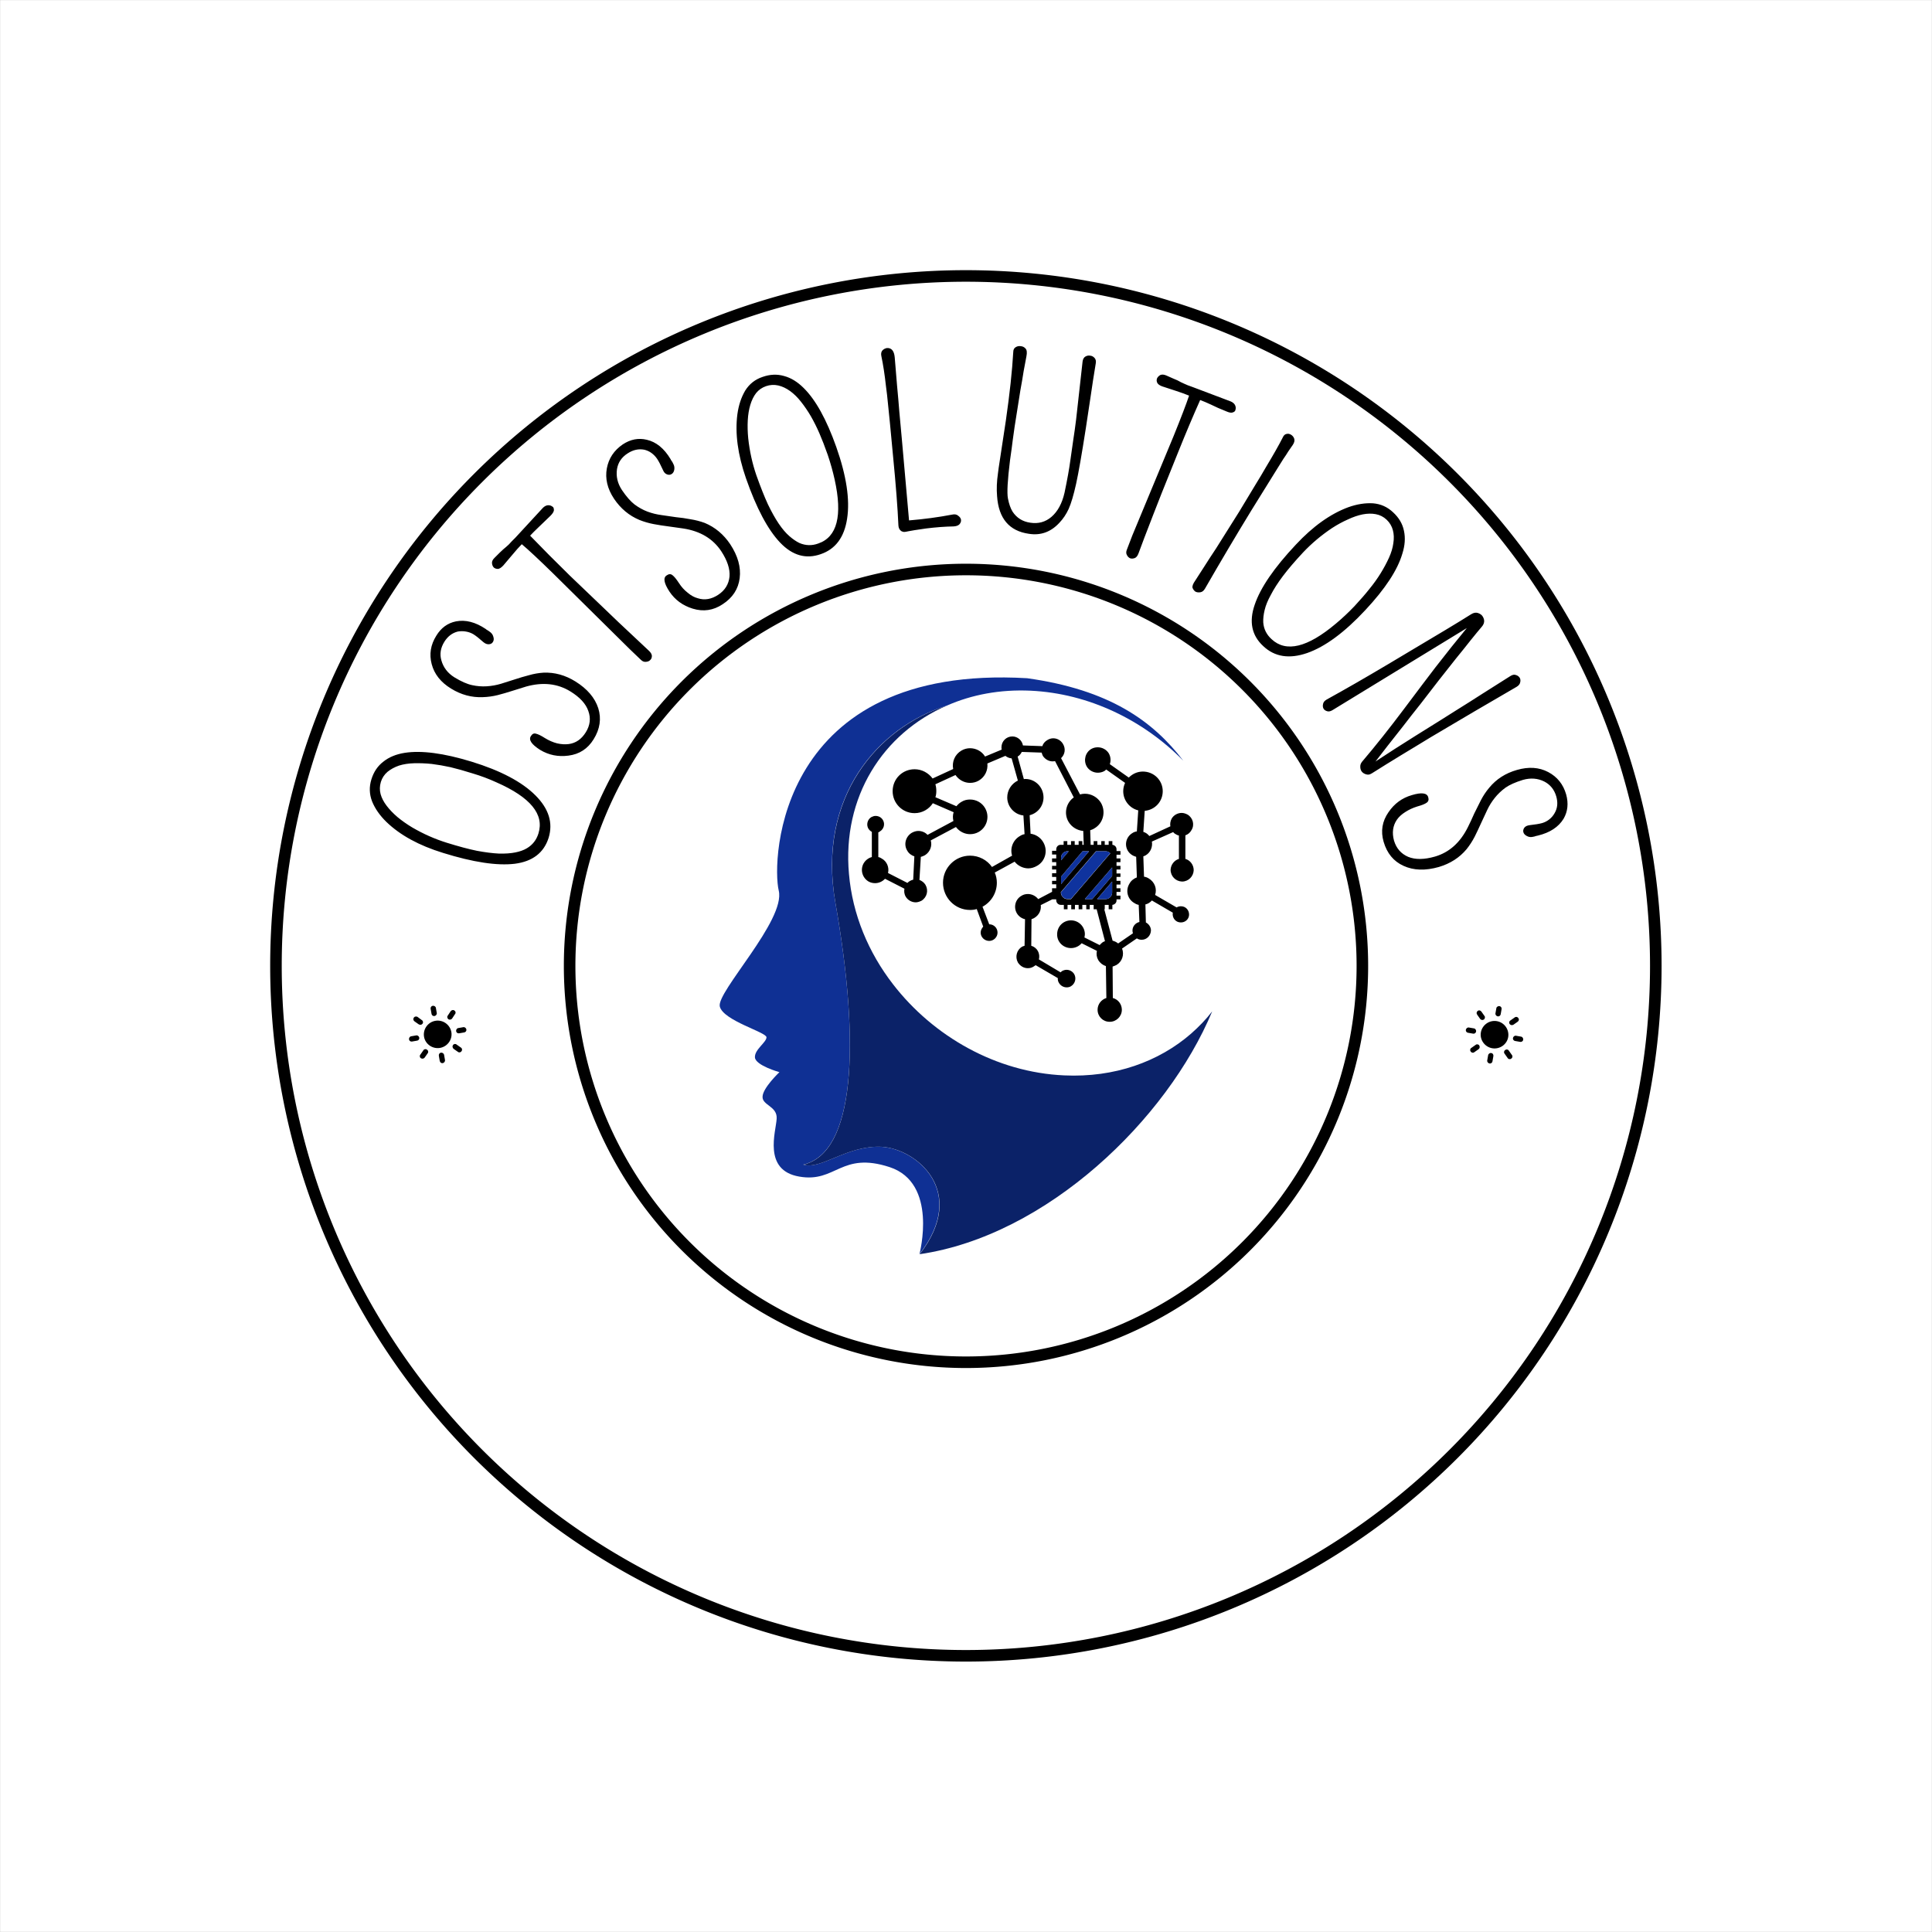
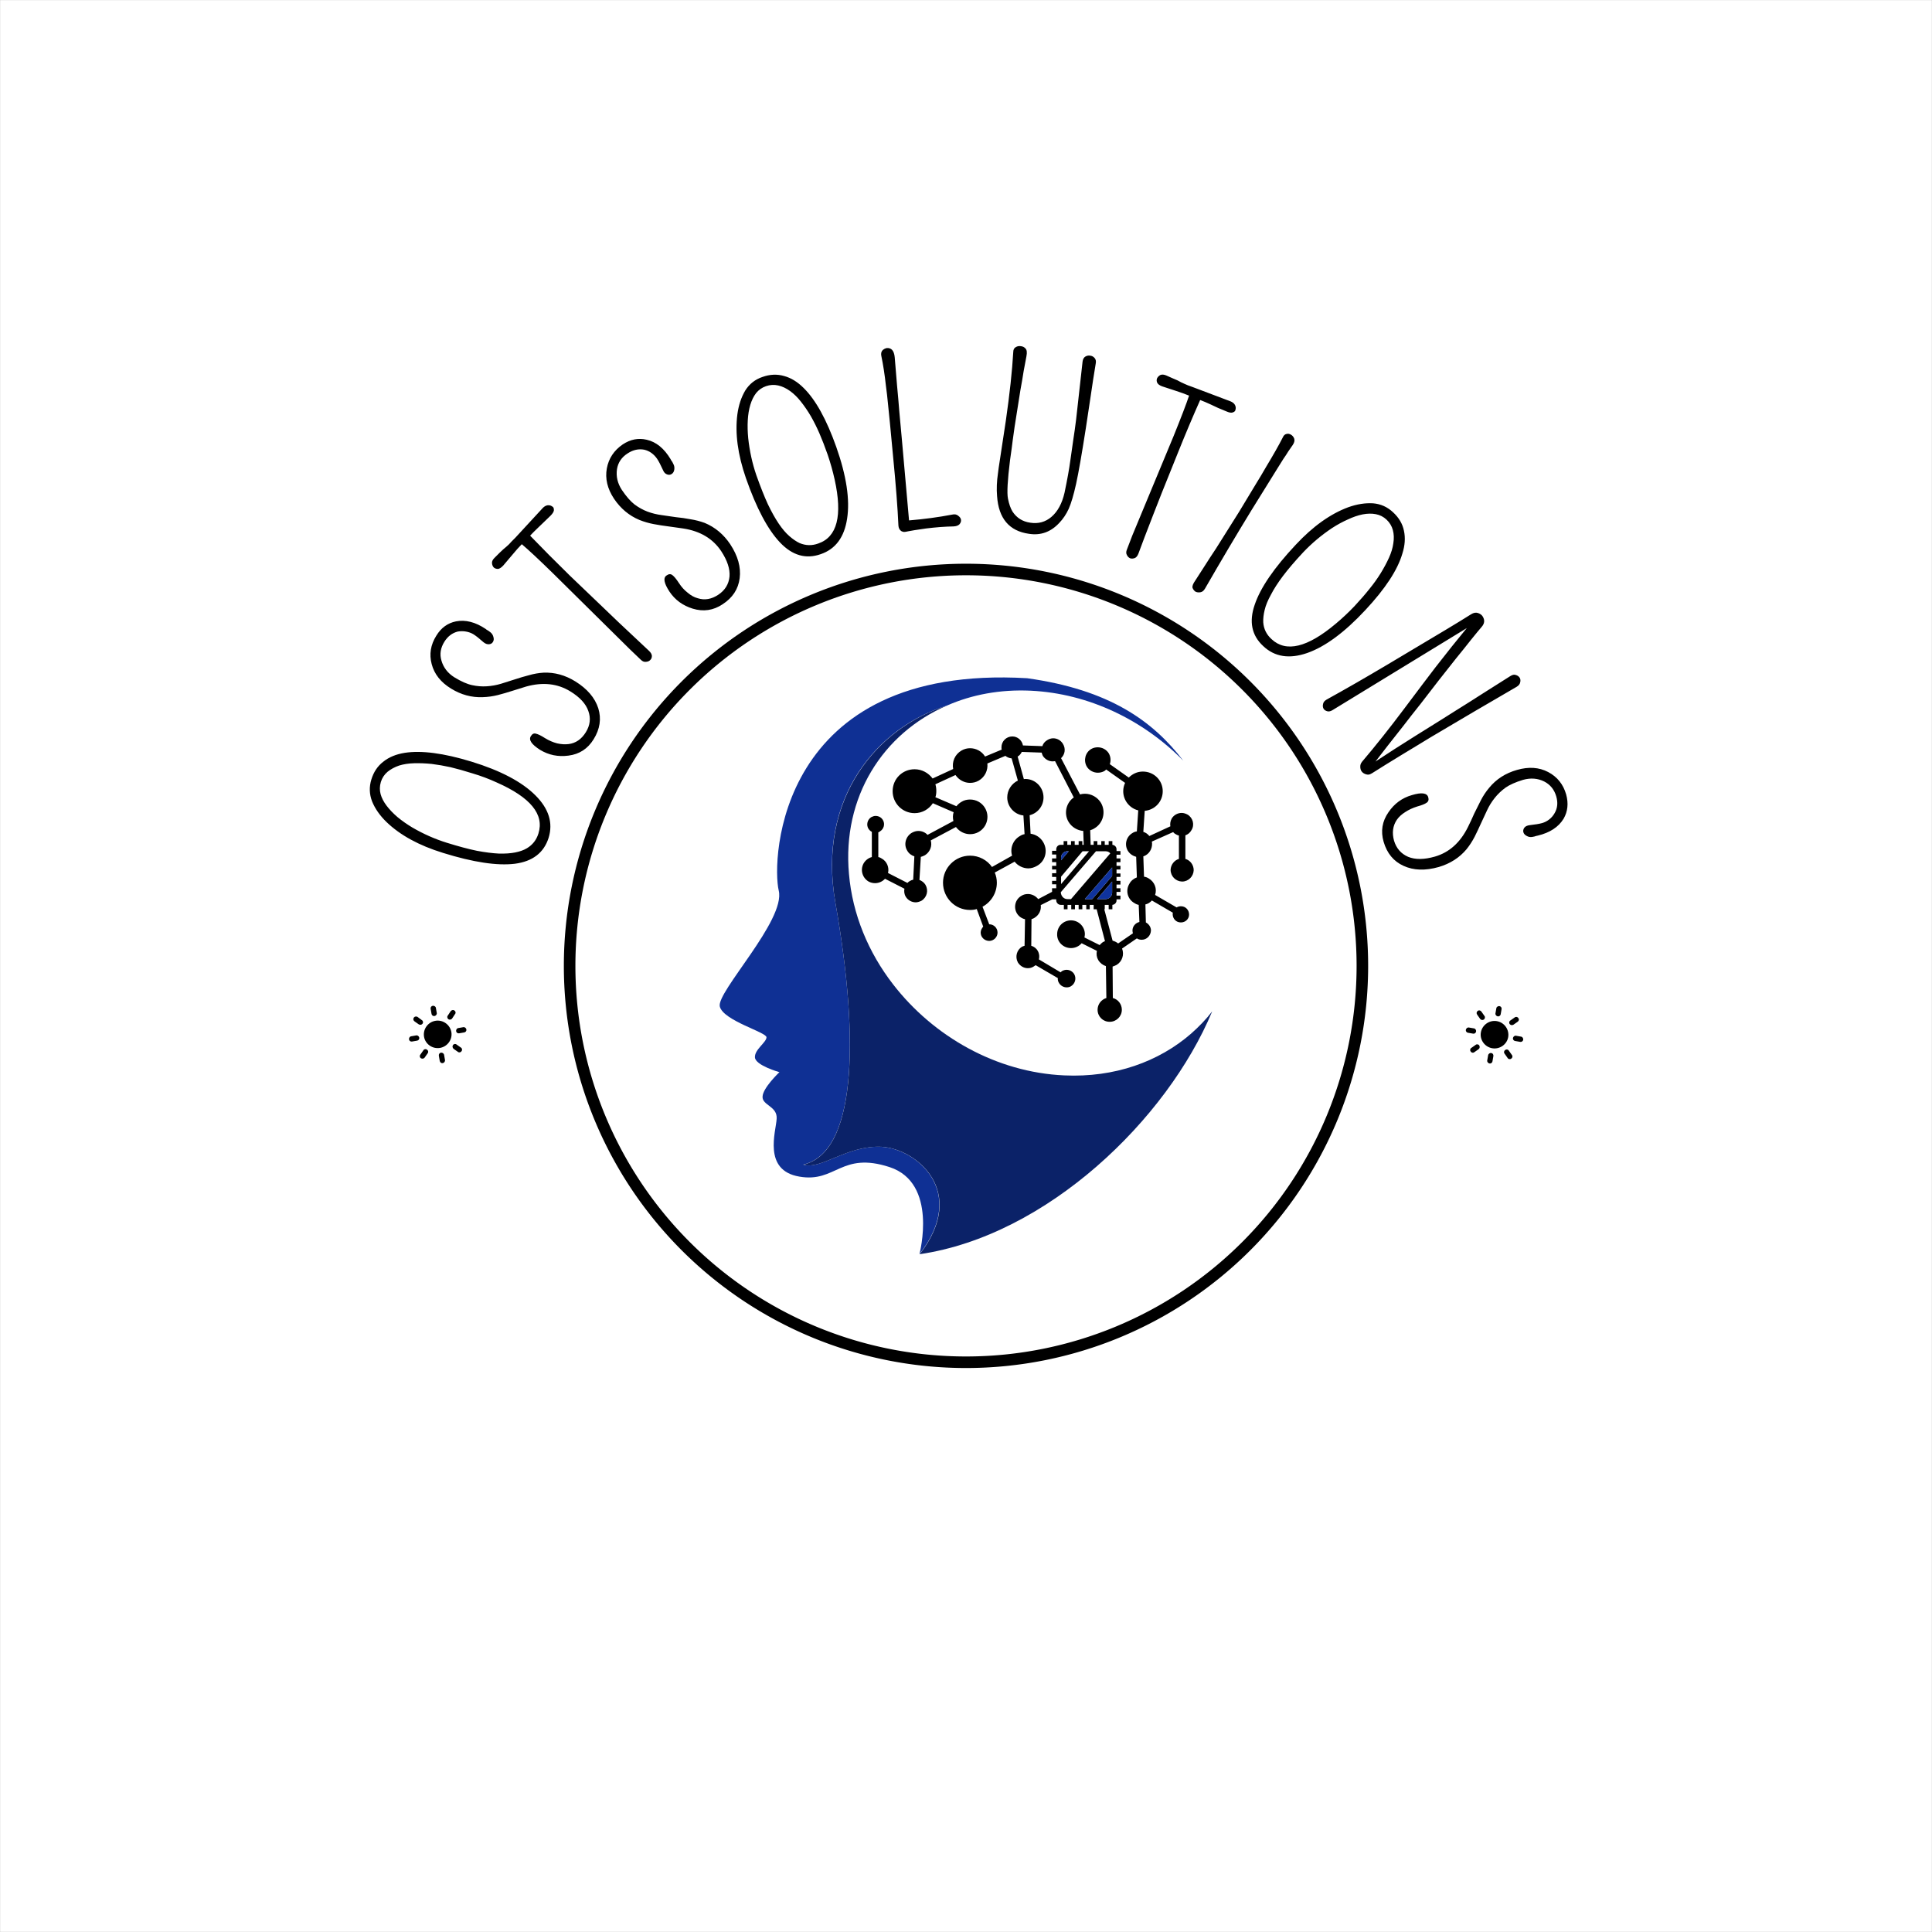
<svg xmlns="http://www.w3.org/2000/svg" version="1.1" viewBox="0 0 7.166 7.166">
  <rect x="0" y="0" width="7.166" height="7.166" fill="#808080" stroke="none" />
  <g transform="matrix(0.857,0,0,0.857,2.669,2.513)">
    <rect width="8.361" height="8.361" x="-3.114" y="-2.932" fill="#ffffff" />
    <g>
      <path d=" M -0.74 0.694 Q -0.771 0.791 -0.886 0.806 Q -1.001 0.82 -1.197 0.759 Q -1.353 0.711 -1.442 0.625 Q -1.485 0.583 -1.504 0.536 Q -1.522 0.489 -1.507 0.441 Q -1.492 0.392 -1.455 0.364 Q -1.419 0.335 -1.363 0.326 Q -1.254 0.309 -1.074 0.364 Q -0.885 0.422 -0.797 0.51 Q -0.71 0.597 -0.74 0.694 M -1.437 0.408 Q -1.458 0.426 -1.466 0.452 Q -1.474 0.479 -1.467 0.505 Q -1.46 0.53 -1.441 0.555 Q -1.422 0.58 -1.394 0.604 Q -1.365 0.628 -1.33 0.649 Q -1.258 0.691 -1.181 0.715 Q -1.104 0.739 -1.05 0.75 Q -0.996 0.76 -0.955 0.762 Q -0.914 0.763 -0.884 0.757 Q -0.854 0.751 -0.834 0.739 Q -0.797 0.717 -0.784 0.675 Q -0.745 0.551 -0.965 0.454 Q -1.015 0.431 -1.069 0.415 Q -1.123 0.398 -1.165 0.388 Q -1.206 0.379 -1.246 0.374 Q -1.286 0.37 -1.322 0.371 Q -1.358 0.372 -1.387 0.381 Q -1.416 0.391 -1.437 0.408 M -0.817 0.254 Q -0.808 0.239 -0.795 0.243 Q -0.781 0.246 -0.756 0.262 Q -0.73 0.278 -0.703 0.285 Q -0.676 0.291 -0.653 0.288 Q -0.607 0.282 -0.579 0.237 Q -0.551 0.192 -0.568 0.145 Q -0.584 0.098 -0.646 0.06 Q -0.729 0.009 -0.837 0.039 Q -0.867 0.048 -0.898 0.058 Q -0.929 0.068 -0.96 0.076 Q -0.992 0.084 -1.025 0.085 Q -1.097 0.088 -1.162 0.048 Q -1.229 0.007 -1.246 -0.058 Q -1.263 -0.122 -1.226 -0.181 Q -1.195 -0.232 -1.141 -0.243 Q -1.079 -0.255 -1.012 -0.21 Q -1.009 -0.207 -1.005 -0.205 Q -1.001 -0.203 -0.992 -0.196 Q -0.982 -0.188 -0.979 -0.176 Q -0.975 -0.163 -0.981 -0.154 Q -0.986 -0.145 -0.998 -0.144 Q -1.01 -0.143 -1.022 -0.153 Q -1.049 -0.177 -1.065 -0.187 Q -1.08 -0.196 -1.098 -0.199 Q -1.115 -0.202 -1.133 -0.199 Q -1.169 -0.19 -1.191 -0.155 Q -1.216 -0.115 -1.204 -0.074 Q -1.191 -0.028 -1.148 -0.001 Q -1.104 0.026 -1.071 0.033 Q -1.039 0.04 -1.008 0.038 Q -0.976 0.036 -0.946 0.027 Q -0.916 0.018 -0.886 0.008 Q -0.856 -0.002 -0.825 -0.01 Q -0.794 -0.019 -0.762 -0.021 Q -0.69 -0.024 -0.624 0.017 Q -0.547 0.065 -0.525 0.133 Q -0.504 0.201 -0.545 0.267 Q -0.583 0.329 -0.654 0.338 Q -0.721 0.347 -0.777 0.313 Q -0.832 0.278 -0.817 0.254 M -0.884 -0.605 Q -0.875 -0.615 -0.765 -0.734 Q -0.749 -0.75 -0.731 -0.744 Q -0.726 -0.742 -0.721 -0.738 Q -0.717 -0.734 -0.717 -0.724 Q -0.718 -0.714 -0.732 -0.7 Q -0.746 -0.686 -0.76 -0.673 Q -0.774 -0.66 -0.785 -0.649 Q -0.806 -0.629 -0.82 -0.614 Q -0.742 -0.533 -0.648 -0.441 Q -0.547 -0.344 -0.509 -0.308 Q -0.472 -0.272 -0.437 -0.239 Q -0.349 -0.156 -0.306 -0.116 Q -0.294 -0.105 -0.293 -0.094 Q -0.293 -0.082 -0.3 -0.076 Q -0.306 -0.069 -0.318 -0.068 Q -0.33 -0.066 -0.341 -0.077 L -0.387 -0.121 L -0.719 -0.449 Q -0.812 -0.54 -0.856 -0.577 Q -0.874 -0.559 -0.897 -0.531 Q -0.924 -0.499 -0.936 -0.485 Q -0.949 -0.471 -0.959 -0.47 Q -0.97 -0.47 -0.977 -0.476 Q -0.984 -0.483 -0.985 -0.495 Q -0.986 -0.507 -0.973 -0.519 Q -0.961 -0.531 -0.952 -0.54 Q -0.943 -0.548 -0.936 -0.555 Q -0.929 -0.561 -0.923 -0.566 Q -0.918 -0.571 -0.912 -0.576 Q -0.907 -0.582 -0.9 -0.589 L -0.884 -0.605 M -0.229 -0.442 Q -0.215 -0.452 -0.204 -0.443 Q -0.193 -0.435 -0.176 -0.409 Q -0.16 -0.384 -0.138 -0.367 Q -0.117 -0.349 -0.094 -0.343 Q -0.05 -0.329 -0.006 -0.358 Q 0.038 -0.387 0.043 -0.437 Q 0.047 -0.486 0.007 -0.547 Q -0.047 -0.628 -0.157 -0.645 Q -0.189 -0.65 -0.221 -0.654 Q -0.253 -0.658 -0.285 -0.664 Q -0.317 -0.67 -0.347 -0.682 Q -0.414 -0.71 -0.457 -0.774 Q -0.5 -0.839 -0.488 -0.905 Q -0.476 -0.97 -0.419 -1.009 Q -0.369 -1.042 -0.315 -1.029 Q -0.254 -1.015 -0.212 -0.945 Q -0.211 -0.942 -0.208 -0.938 Q -0.205 -0.935 -0.2 -0.924 Q -0.194 -0.913 -0.196 -0.9 Q -0.198 -0.887 -0.207 -0.881 Q -0.216 -0.875 -0.227 -0.879 Q -0.239 -0.883 -0.245 -0.898 Q -0.26 -0.931 -0.27 -0.946 Q -0.28 -0.961 -0.295 -0.972 Q -0.309 -0.982 -0.326 -0.986 Q -0.363 -0.993 -0.398 -0.97 Q -0.437 -0.945 -0.444 -0.902 Q -0.451 -0.855 -0.423 -0.812 Q -0.394 -0.769 -0.368 -0.749 Q -0.341 -0.729 -0.312 -0.718 Q -0.282 -0.707 -0.251 -0.703 Q -0.22 -0.698 -0.189 -0.694 Q -0.157 -0.691 -0.126 -0.685 Q -0.094 -0.68 -0.064 -0.669 Q 0.003 -0.641 0.046 -0.577 Q 0.096 -0.501 0.087 -0.43 Q 0.078 -0.359 0.013 -0.317 Q -0.047 -0.277 -0.116 -0.298 Q -0.181 -0.318 -0.217 -0.372 Q -0.253 -0.427 -0.229 -0.442 M 0.438 -0.534 Q 0.342 -0.5 0.262 -0.584 Q 0.182 -0.668 0.114 -0.863 Q 0.061 -1.016 0.077 -1.139 Q 0.085 -1.198 0.111 -1.242 Q 0.138 -1.285 0.186 -1.301 Q 0.234 -1.318 0.279 -1.305 Q 0.324 -1.293 0.364 -1.253 Q 0.442 -1.176 0.505 -0.998 Q 0.571 -0.811 0.552 -0.688 Q 0.534 -0.567 0.438 -0.534 M 0.254 -1.264 Q 0.227 -1.27 0.201 -1.261 Q 0.175 -1.252 0.158 -1.231 Q 0.142 -1.21 0.133 -1.18 Q 0.124 -1.15 0.122 -1.113 Q 0.12 -1.076 0.124 -1.035 Q 0.133 -0.952 0.159 -0.876 Q 0.186 -0.8 0.209 -0.75 Q 0.233 -0.7 0.256 -0.666 Q 0.279 -0.632 0.302 -0.612 Q 0.325 -0.592 0.346 -0.582 Q 0.386 -0.565 0.427 -0.58 Q 0.55 -0.622 0.498 -0.857 Q 0.486 -0.911 0.468 -0.964 Q 0.449 -1.018 0.432 -1.057 Q 0.415 -1.096 0.395 -1.131 Q 0.375 -1.165 0.352 -1.194 Q 0.33 -1.222 0.305 -1.24 Q 0.28 -1.258 0.254 -1.264 M 0.724 -1.426 Q 0.754 -1.428 0.758 -1.386 Q 0.763 -1.329 0.768 -1.265 Q 0.774 -1.202 0.778 -1.15 Q 0.783 -1.099 0.789 -1.03 Q 0.802 -0.888 0.82 -0.68 Q 0.917 -0.688 1.006 -0.705 Q 1.023 -0.709 1.033 -0.7 Q 1.044 -0.692 1.045 -0.682 Q 1.046 -0.672 1.038 -0.663 Q 1.03 -0.655 1.013 -0.654 Q 0.957 -0.653 0.893 -0.645 Q 0.83 -0.636 0.817 -0.633 Q 0.804 -0.63 0.798 -0.63 Q 0.791 -0.631 0.786 -0.634 Q 0.775 -0.642 0.774 -0.658 Q 0.769 -0.772 0.751 -0.956 Q 0.734 -1.139 0.729 -1.183 Q 0.725 -1.226 0.72 -1.262 Q 0.712 -1.335 0.7 -1.392 Q 0.697 -1.407 0.705 -1.416 Q 0.713 -1.424 0.724 -1.426 M 1.208 -0.908 L 1.239 -1.112 Q 1.264 -1.286 1.271 -1.408 Q 1.271 -1.424 1.282 -1.43 Q 1.292 -1.436 1.304 -1.434 Q 1.316 -1.433 1.324 -1.424 Q 1.333 -1.415 1.328 -1.39 Q 1.323 -1.364 1.316 -1.326 Q 1.31 -1.287 1.302 -1.244 Q 1.288 -1.157 1.277 -1.086 Q 1.267 -1.016 1.264 -0.99 Q 1.26 -0.964 1.257 -0.94 Q 1.241 -0.811 1.248 -0.775 Q 1.255 -0.739 1.268 -0.718 Q 1.295 -0.677 1.345 -0.67 Q 1.397 -0.662 1.436 -0.695 Q 1.477 -0.73 1.493 -0.8 Q 1.511 -0.886 1.518 -0.939 Q 1.526 -0.992 1.531 -1.03 Q 1.537 -1.068 1.543 -1.116 Q 1.559 -1.256 1.571 -1.367 Q 1.573 -1.383 1.583 -1.389 Q 1.593 -1.395 1.604 -1.393 Q 1.615 -1.392 1.623 -1.383 Q 1.631 -1.374 1.628 -1.359 Q 1.616 -1.287 1.606 -1.217 Q 1.595 -1.147 1.585 -1.078 Q 1.559 -0.911 1.543 -0.838 Q 1.527 -0.766 1.511 -0.73 Q 1.495 -0.695 1.47 -0.669 Q 1.415 -0.61 1.339 -0.622 Q 1.211 -0.64 1.201 -0.785 Q 1.197 -0.831 1.205 -0.885 L 1.208 -0.908 M 2.048 -1.257 Q 2.06 -1.252 2.212 -1.195 Q 2.233 -1.186 2.234 -1.167 Q 2.234 -1.162 2.232 -1.156 Q 2.23 -1.15 2.22 -1.147 Q 2.211 -1.144 2.193 -1.152 Q 2.174 -1.16 2.157 -1.167 Q 2.14 -1.175 2.125 -1.182 Q 2.099 -1.194 2.08 -1.201 Q 2.034 -1.098 1.985 -0.976 Q 1.933 -0.846 1.913 -0.797 Q 1.894 -0.749 1.877 -0.705 Q 1.833 -0.592 1.813 -0.537 Q 1.807 -0.521 1.797 -0.517 Q 1.786 -0.513 1.777 -0.516 Q 1.768 -0.52 1.763 -0.53 Q 1.757 -0.54 1.763 -0.554 L 1.786 -0.614 L 1.965 -1.045 Q 2.014 -1.166 2.032 -1.22 Q 2.008 -1.23 1.974 -1.241 Q 1.934 -1.254 1.916 -1.26 Q 1.899 -1.266 1.894 -1.276 Q 1.89 -1.285 1.893 -1.294 Q 1.897 -1.303 1.907 -1.309 Q 1.918 -1.314 1.934 -1.307 Q 1.95 -1.3 1.961 -1.295 Q 1.973 -1.29 1.982 -1.286 Q 1.99 -1.282 1.997 -1.278 Q 2.003 -1.275 2.01 -1.272 Q 2.017 -1.269 2.026 -1.265 L 2.048 -1.257 M 2.415 -0.906 Q 2.401 -0.884 2.302 -0.724 Q 2.204 -0.564 2.101 -0.385 Q 2.093 -0.371 2.081 -0.369 Q 2.068 -0.367 2.059 -0.372 Q 2.051 -0.378 2.047 -0.388 Q 2.044 -0.399 2.059 -0.42 Q 2.073 -0.441 2.097 -0.479 Q 2.121 -0.517 2.149 -0.559 Q 2.203 -0.644 2.249 -0.718 Q 2.294 -0.793 2.319 -0.834 Q 2.345 -0.876 2.365 -0.911 Q 2.412 -0.989 2.437 -1.038 Q 2.443 -1.052 2.453 -1.054 Q 2.463 -1.057 2.473 -1.051 Q 2.483 -1.045 2.487 -1.034 Q 2.491 -1.022 2.481 -1.007 Q 2.471 -0.992 2.461 -0.978 Q 2.452 -0.963 2.44 -0.946 Q 2.429 -0.929 2.415 -0.906 M 2.353 -0.136 Q 2.278 -0.205 2.316 -0.315 Q 2.353 -0.425 2.494 -0.575 Q 2.605 -0.694 2.721 -0.737 Q 2.777 -0.757 2.828 -0.754 Q 2.878 -0.75 2.915 -0.715 Q 2.953 -0.68 2.962 -0.635 Q 2.972 -0.589 2.955 -0.536 Q 2.924 -0.43 2.795 -0.292 Q 2.66 -0.147 2.543 -0.106 Q 2.427 -0.066 2.353 -0.136 M 2.914 -0.638 Q 2.907 -0.664 2.887 -0.683 Q 2.867 -0.702 2.84 -0.707 Q 2.814 -0.712 2.783 -0.706 Q 2.753 -0.7 2.719 -0.684 Q 2.685 -0.669 2.651 -0.647 Q 2.582 -0.601 2.526 -0.542 Q 2.471 -0.483 2.438 -0.439 Q 2.405 -0.395 2.386 -0.358 Q 2.366 -0.322 2.359 -0.292 Q 2.352 -0.263 2.353 -0.239 Q 2.356 -0.196 2.389 -0.166 Q 2.483 -0.078 2.667 -0.233 Q 2.709 -0.268 2.748 -0.309 Q 2.787 -0.351 2.813 -0.384 Q 2.84 -0.417 2.861 -0.451 Q 2.882 -0.485 2.897 -0.518 Q 2.912 -0.551 2.916 -0.581 Q 2.921 -0.612 2.914 -0.638 M 3.45 0.04 Q 3.24 0.162 3.153 0.214 Q 3.066 0.265 3.026 0.29 Q 2.986 0.314 2.95 0.336 Q 2.873 0.383 2.845 0.401 Q 2.818 0.419 2.811 0.42 Q 2.804 0.421 2.798 0.419 Q 2.772 0.411 2.773 0.384 Q 2.773 0.374 2.781 0.364 Q 2.867 0.263 2.963 0.135 Q 3.059 0.007 3.099 -0.045 Q 3.172 -0.139 3.234 -0.214 L 2.653 0.141 Q 2.64 0.149 2.63 0.146 Q 2.619 0.143 2.614 0.135 Q 2.609 0.126 2.612 0.114 Q 2.614 0.103 2.628 0.095 Q 2.746 0.03 2.894 -0.058 L 3.142 -0.206 Q 3.207 -0.245 3.253 -0.274 Q 3.269 -0.284 3.283 -0.279 Q 3.297 -0.274 3.303 -0.264 Q 3.317 -0.241 3.299 -0.22 Q 3.281 -0.199 3.252 -0.163 Q 3.223 -0.126 3.187 -0.082 Q 3.152 -0.037 3.112 0.013 Q 3.073 0.064 3.034 0.114 Q 2.994 0.164 2.958 0.211 Q 2.921 0.258 2.891 0.296 Q 2.861 0.335 2.84 0.362 Q 2.839 0.363 2.838 0.364 Q 2.918 0.311 3.014 0.251 Q 3.13 0.179 3.188 0.142 Q 3.246 0.106 3.305 0.068 Q 3.364 0.031 3.422 -0.006 Q 3.436 -0.015 3.446 -0.011 Q 3.457 -0.008 3.463 0.001 Q 3.468 0.01 3.465 0.021 Q 3.463 0.032 3.45 0.04 M 3.067 0.518 Q 3.072 0.534 3.06 0.542 Q 3.049 0.55 3.02 0.558 Q 2.991 0.567 2.968 0.582 Q 2.944 0.597 2.931 0.616 Q 2.905 0.655 2.919 0.706 Q 2.934 0.756 2.98 0.776 Q 3.026 0.795 3.096 0.775 Q 3.189 0.748 3.239 0.647 Q 3.253 0.619 3.266 0.589 Q 3.28 0.56 3.295 0.531 Q 3.31 0.502 3.331 0.477 Q 3.377 0.421 3.451 0.4 Q 3.527 0.378 3.586 0.409 Q 3.645 0.44 3.664 0.506 Q 3.68 0.564 3.653 0.611 Q 3.62 0.665 3.542 0.684 Q 3.538 0.685 3.533 0.686 Q 3.529 0.688 3.517 0.69 Q 3.505 0.692 3.494 0.686 Q 3.482 0.68 3.479 0.67 Q 3.476 0.66 3.483 0.65 Q 3.49 0.641 3.506 0.639 Q 3.542 0.635 3.56 0.63 Q 3.577 0.625 3.591 0.614 Q 3.605 0.603 3.614 0.587 Q 3.633 0.555 3.621 0.514 Q 3.608 0.47 3.569 0.45 Q 3.527 0.429 3.477 0.443 Q 3.428 0.458 3.401 0.477 Q 3.374 0.497 3.355 0.521 Q 3.335 0.546 3.322 0.574 Q 3.308 0.603 3.295 0.632 Q 3.282 0.661 3.268 0.689 Q 3.253 0.718 3.233 0.743 Q 3.187 0.798 3.113 0.82 Q 3.025 0.845 2.96 0.815 Q 2.896 0.786 2.874 0.711 Q 2.854 0.642 2.895 0.583 Q 2.933 0.527 2.996 0.509 Q 3.059 0.49 3.067 0.518" fill="#000000" fill-rule="nonzero" />
    </g>
    <g transform="matrix(1,0,0,1,0,0)" clip-path="url(#SvgjsClipPath92584)">
      <g clip-path="url(#SvgjsClipPath925716cf53f02-267e-4c14-ab3f-3d5b849e57d0)">
        <path d=" M 0.7 2.031 C 0.551 2.024 0.437 2.133 0.362 2.108 C 0.584 2.057 0.611 1.596 0.501 0.973 C 0.421 0.518 0.685 0.214 0.985 0.121 C 1.092 0.074 1.214 0.051 1.346 0.057 C 1.599 0.069 1.835 0.185 2.007 0.36 C 1.875 0.188 1.688 0.053 1.331 0.003 C 0.25 -0.06 0.225 0.793 0.256 0.922 C 0.287 1.05 -0.015 1.362 0.001 1.424 C 0.016 1.485 0.203 1.535 0.203 1.557 C 0.203 1.579 0.151 1.61 0.153 1.644 C 0.155 1.679 0.259 1.708 0.259 1.708 C 0.259 1.708 0.187 1.776 0.186 1.814 C 0.184 1.852 0.251 1.855 0.247 1.91 C 0.244 1.965 0.186 2.133 0.345 2.16 C 0.504 2.188 0.525 2.05 0.736 2.119 C 0.946 2.188 0.866 2.491 0.865 2.496 C 1.077 2.223 0.85 2.039 0.7 2.031 Z" fill="#0f3094" transform="matrix(1,0,0,1,0,0)" fill-rule="nonzero" />
      </g>
      <g clip-path="url(#SvgjsClipPath925716cf53f02-267e-4c14-ab3f-3d5b849e57d0)">
        <path d=" M 2.041 1.541 C 1.901 1.663 1.709 1.732 1.492 1.722 C 1.197 1.709 0.925 1.553 0.751 1.328 C 0.644 1.19 0.575 1.025 0.56 0.85 C 0.53 0.518 0.706 0.241 0.985 0.121 C 0.686 0.215 0.422 0.518 0.501 0.973 C 0.611 1.596 0.584 2.057 0.363 2.108 C 0.437 2.133 0.551 2.024 0.701 2.031 C 0.85 2.039 1.078 2.223 0.866 2.496 C 0.866 2.496 0.865 2.496 0.865 2.496 C 1.416 2.416 1.937 1.913 2.132 1.445 C 2.105 1.48 2.075 1.511 2.041 1.541 Z" fill="#0b2268" transform="matrix(1,0,0,1,0,0)" fill-rule="nonzero" />
      </g>
      <g clip-path="url(#SvgjsClipPath925716cf53f02-267e-4c14-ab3f-3d5b849e57d0)">
        <path d=" M 1.689 1.501 C 1.672 1.501 1.656 1.494 1.644 1.482 C 1.632 1.47 1.626 1.454 1.626 1.437 C 1.626 1.412 1.641 1.39 1.664 1.38 L 1.662 1.257 C 1.649 1.251 1.638 1.241 1.63 1.229 C 1.623 1.217 1.62 1.203 1.621 1.189 L 1.569 1.163 C 1.556 1.175 1.539 1.182 1.521 1.182 C 1.482 1.182 1.45 1.15 1.45 1.111 C 1.45 1.071 1.482 1.04 1.521 1.04 C 1.56 1.04 1.592 1.072 1.592 1.111 C 1.592 1.114 1.592 1.116 1.592 1.119 L 1.643 1.145 C 1.646 1.141 1.65 1.138 1.654 1.136 C 1.655 1.136 1.655 1.135 1.656 1.135 L 1.624 1.013 L 1.48 1.013 L 1.48 0.995 L 1.478 0.995 C 1.463 0.995 1.451 0.984 1.448 0.971 L 1.444 0.971 L 1.403 0.991 C 1.403 1.015 1.391 1.037 1.37 1.049 C 1.367 1.051 1.365 1.052 1.362 1.053 L 1.361 1.153 C 1.372 1.158 1.382 1.167 1.388 1.178 C 1.395 1.189 1.397 1.202 1.396 1.215 L 1.477 1.262 C 1.478 1.262 1.478 1.261 1.479 1.261 C 1.487 1.256 1.495 1.254 1.504 1.254 C 1.521 1.254 1.537 1.264 1.546 1.279 C 1.553 1.29 1.554 1.303 1.551 1.316 C 1.547 1.328 1.539 1.339 1.528 1.345 C 1.521 1.35 1.512 1.352 1.504 1.352 C 1.486 1.352 1.47 1.343 1.461 1.327 C 1.458 1.321 1.456 1.314 1.455 1.307 L 1.371 1.257 C 1.369 1.259 1.368 1.259 1.366 1.26 C 1.357 1.265 1.346 1.268 1.336 1.268 C 1.314 1.268 1.294 1.257 1.284 1.238 C 1.276 1.224 1.274 1.208 1.278 1.192 C 1.282 1.176 1.292 1.163 1.306 1.155 C 1.308 1.154 1.31 1.153 1.312 1.152 L 1.313 1.054 C 1.299 1.048 1.287 1.039 1.28 1.026 C 1.27 1.01 1.268 0.992 1.272 0.975 C 1.277 0.958 1.288 0.944 1.303 0.935 C 1.313 0.929 1.325 0.925 1.337 0.925 C 1.354 0.925 1.371 0.933 1.383 0.945 L 1.431 0.921 L 1.431 0.74 L 1.448 0.74 C 1.45 0.725 1.463 0.713 1.478 0.713 L 1.48 0.713 L 1.48 0.697 L 1.566 0.697 L 1.565 0.673 C 1.539 0.668 1.516 0.652 1.503 0.629 C 1.481 0.591 1.489 0.544 1.521 0.516 L 1.447 0.373 C 1.446 0.373 1.445 0.373 1.444 0.373 C 1.422 0.373 1.403 0.362 1.392 0.344 C 1.39 0.341 1.389 0.339 1.387 0.336 L 1.316 0.333 C 1.313 0.338 1.309 0.343 1.304 0.347 L 1.327 0.428 C 1.376 0.43 1.415 0.47 1.415 0.519 C 1.415 0.557 1.391 0.591 1.355 0.604 L 1.358 0.667 C 1.381 0.673 1.4 0.687 1.412 0.707 C 1.424 0.727 1.427 0.75 1.421 0.773 C 1.415 0.795 1.401 0.813 1.381 0.825 C 1.368 0.832 1.353 0.836 1.338 0.836 C 1.315 0.836 1.292 0.827 1.276 0.81 L 1.206 0.849 C 1.21 0.862 1.212 0.875 1.212 0.888 C 1.212 0.932 1.19 0.973 1.153 0.996 L 1.177 1.057 C 1.199 1.061 1.215 1.081 1.215 1.104 C 1.215 1.13 1.194 1.151 1.168 1.151 C 1.155 1.151 1.144 1.146 1.135 1.137 C 1.126 1.128 1.121 1.116 1.121 1.103 C 1.121 1.093 1.125 1.083 1.131 1.075 L 1.107 1.014 C 1.099 1.015 1.092 1.016 1.084 1.016 C 1.014 1.016 0.956 0.959 0.956 0.888 C 0.956 0.817 1.014 0.76 1.084 0.76 C 1.122 0.76 1.158 0.776 1.182 0.805 L 1.254 0.765 C 1.247 0.73 1.263 0.694 1.295 0.676 C 1.299 0.673 1.304 0.671 1.309 0.669 L 1.305 0.606 C 1.264 0.597 1.234 0.561 1.234 0.518 C 1.234 0.486 1.251 0.456 1.279 0.44 L 1.256 0.359 C 1.249 0.357 1.242 0.355 1.236 0.351 L 1.17 0.378 C 1.171 0.409 1.155 0.439 1.127 0.455 C 1.114 0.462 1.099 0.466 1.084 0.466 C 1.058 0.466 1.034 0.455 1.018 0.435 L 0.946 0.468 C 0.948 0.475 0.949 0.483 0.949 0.491 C 0.949 0.498 0.948 0.504 0.947 0.511 L 1.022 0.543 C 1.027 0.537 1.034 0.532 1.041 0.528 C 1.054 0.521 1.069 0.516 1.084 0.516 C 1.115 0.516 1.144 0.533 1.159 0.559 C 1.183 0.6 1.168 0.653 1.128 0.677 C 1.115 0.684 1.1 0.688 1.084 0.688 C 1.06 0.688 1.037 0.678 1.021 0.66 L 0.927 0.71 C 0.93 0.737 0.918 0.764 0.895 0.778 C 0.89 0.78 0.886 0.782 0.882 0.784 L 0.877 0.869 C 0.887 0.874 0.895 0.882 0.901 0.891 C 0.909 0.905 0.912 0.921 0.908 0.937 C 0.904 0.953 0.894 0.966 0.88 0.974 C 0.871 0.98 0.86 0.983 0.849 0.983 C 0.828 0.983 0.808 0.972 0.797 0.954 C 0.791 0.943 0.788 0.932 0.789 0.919 L 0.718 0.883 C 0.706 0.894 0.69 0.9 0.673 0.9 C 0.662 0.9 0.651 0.897 0.641 0.892 C 0.608 0.873 0.596 0.832 0.614 0.799 C 0.622 0.785 0.634 0.775 0.648 0.769 L 0.649 0.673 C 0.643 0.67 0.639 0.665 0.635 0.659 C 0.629 0.648 0.627 0.636 0.63 0.623 C 0.633 0.611 0.641 0.601 0.651 0.594 C 0.659 0.59 0.667 0.588 0.676 0.588 C 0.692 0.588 0.708 0.596 0.716 0.611 C 0.73 0.633 0.722 0.662 0.7 0.675 C 0.699 0.676 0.699 0.676 0.698 0.676 L 0.698 0.769 C 0.701 0.77 0.704 0.771 0.707 0.773 C 0.731 0.786 0.744 0.812 0.741 0.839 L 0.811 0.875 C 0.814 0.873 0.815 0.872 0.818 0.871 C 0.821 0.869 0.824 0.867 0.827 0.866 L 0.832 0.781 C 0.82 0.775 0.81 0.766 0.803 0.755 C 0.794 0.739 0.791 0.721 0.796 0.704 C 0.8 0.686 0.811 0.672 0.826 0.663 C 0.837 0.657 0.848 0.653 0.861 0.653 C 0.876 0.653 0.89 0.658 0.902 0.668 L 1 0.615 C 0.999 0.606 0.999 0.598 1 0.589 L 0.927 0.557 C 0.907 0.582 0.876 0.597 0.844 0.597 C 0.786 0.597 0.738 0.55 0.738 0.491 C 0.738 0.433 0.785 0.385 0.844 0.385 C 0.875 0.385 0.905 0.399 0.925 0.423 L 1 0.389 C 0.996 0.356 1.013 0.323 1.042 0.306 C 1.055 0.299 1.07 0.295 1.085 0.295 C 1.112 0.295 1.137 0.307 1.153 0.328 L 1.21 0.304 C 1.21 0.303 1.21 0.303 1.21 0.302 C 1.21 0.27 1.236 0.244 1.268 0.244 C 1.293 0.244 1.314 0.26 1.322 0.283 L 1.39 0.286 C 1.395 0.275 1.403 0.267 1.413 0.261 C 1.423 0.255 1.433 0.252 1.444 0.252 C 1.466 0.252 1.485 0.263 1.496 0.281 C 1.51 0.303 1.508 0.331 1.492 0.35 L 1.567 0.493 C 1.572 0.493 1.577 0.492 1.583 0.492 C 1.615 0.492 1.645 0.509 1.661 0.537 C 1.686 0.581 1.672 0.637 1.628 0.662 C 1.624 0.664 1.62 0.666 1.616 0.668 L 1.617 0.697 L 1.711 0.697 L 1.711 0.715 C 1.721 0.72 1.728 0.729 1.73 0.739 L 1.747 0.739 L 1.747 0.97 L 1.729 0.97 C 1.727 0.979 1.72 0.987 1.712 0.991 L 1.712 1.012 L 1.681 1.012 L 1.711 1.129 C 1.717 1.131 1.722 1.133 1.727 1.136 L 1.779 1.101 C 1.779 1.099 1.778 1.096 1.778 1.094 C 1.778 1.074 1.79 1.056 1.808 1.048 L 1.806 0.991 C 1.8 0.989 1.795 0.987 1.791 0.984 C 1.774 0.974 1.762 0.958 1.758 0.94 C 1.753 0.921 1.756 0.901 1.766 0.885 C 1.773 0.873 1.784 0.863 1.796 0.857 L 1.794 0.783 C 1.779 0.777 1.767 0.768 1.759 0.754 C 1.75 0.739 1.748 0.721 1.752 0.703 C 1.756 0.686 1.767 0.671 1.783 0.662 C 1.787 0.66 1.792 0.657 1.797 0.656 L 1.802 0.582 C 1.764 0.569 1.738 0.532 1.738 0.491 C 1.738 0.48 1.74 0.469 1.744 0.458 L 1.675 0.41 C 1.674 0.411 1.673 0.412 1.672 0.413 C 1.661 0.419 1.65 0.422 1.638 0.422 C 1.615 0.422 1.593 0.409 1.581 0.389 C 1.572 0.373 1.57 0.355 1.574 0.338 C 1.579 0.321 1.59 0.307 1.605 0.298 C 1.615 0.292 1.627 0.289 1.638 0.289 C 1.662 0.289 1.684 0.302 1.696 0.322 C 1.704 0.336 1.706 0.353 1.703 0.369 L 1.772 0.417 C 1.789 0.402 1.811 0.394 1.834 0.394 C 1.887 0.394 1.93 0.438 1.93 0.491 C 1.93 0.538 1.897 0.577 1.852 0.585 L 1.847 0.66 C 1.853 0.663 1.858 0.666 1.863 0.671 L 1.941 0.636 C 1.94 0.624 1.943 0.613 1.949 0.603 C 1.96 0.585 1.98 0.574 2.001 0.574 C 2.012 0.574 2.023 0.577 2.032 0.583 C 2.046 0.591 2.056 0.604 2.06 0.62 C 2.064 0.636 2.061 0.652 2.053 0.666 C 2.047 0.676 2.038 0.684 2.028 0.689 L 2.028 0.777 C 2.05 0.787 2.064 0.809 2.064 0.833 C 2.064 0.866 2.036 0.893 2.004 0.893 C 2.004 0.893 2.003 0.893 2.003 0.893 C 1.986 0.892 1.971 0.886 1.96 0.874 C 1.949 0.862 1.943 0.847 1.943 0.831 C 1.944 0.807 1.957 0.786 1.979 0.777 L 1.979 0.691 C 1.976 0.69 1.973 0.688 1.97 0.687 C 1.967 0.685 1.965 0.683 1.962 0.681 L 1.884 0.717 C 1.886 0.741 1.873 0.765 1.852 0.778 C 1.85 0.779 1.848 0.78 1.847 0.78 L 1.85 0.853 C 1.855 0.855 1.861 0.857 1.866 0.86 C 1.892 0.876 1.905 0.906 1.9 0.935 L 1.98 0.982 C 1.986 0.98 1.992 0.979 1.998 0.979 L 1.999 0.979 C 2.024 0.979 2.045 1 2.044 1.026 C 2.044 1.051 2.023 1.071 1.998 1.071 L 1.997 1.071 C 1.972 1.071 1.952 1.05 1.952 1.024 C 1.952 1.024 1.952 1.024 1.952 1.023 L 1.874 0.978 C 1.869 0.983 1.862 0.987 1.855 0.99 L 1.858 1.054 C 1.871 1.063 1.879 1.078 1.879 1.095 C 1.879 1.123 1.856 1.145 1.829 1.145 L 1.828 1.145 C 1.821 1.145 1.815 1.144 1.809 1.141 L 1.756 1.177 C 1.764 1.206 1.751 1.237 1.725 1.253 C 1.721 1.255 1.717 1.257 1.713 1.258 L 1.715 1.379 C 1.738 1.389 1.754 1.412 1.754 1.437 C 1.752 1.473 1.724 1.501 1.689 1.501 L 1.689 1.501 Z M 1.671 0.948 C 1.68 0.948 1.688 0.94 1.688 0.931 L 1.688 0.912 L 1.658 0.948 L 1.671 0.948 Z M 1.608 0.948 L 1.688 0.855 L 1.688 0.851 L 1.605 0.948 L 1.608 0.948 Z M 1.488 0.933 C 1.489 0.941 1.497 0.948 1.505 0.948 L 1.516 0.948 L 1.674 0.763 C 1.673 0.763 1.672 0.763 1.671 0.763 L 1.635 0.763 L 1.488 0.933 Z" fill="#000000" transform="matrix(1,0,0,1,0,0)" fill-rule="nonzero" />
      </g>
      <g clip-path="url(#SvgjsClipPath925716cf53f02-267e-4c14-ab3f-3d5b849e57d0)">
        <path d=" M 1.267 0.255 C 1.267 0.255 1.267 0.255 1.267 0.255 C 1.29 0.255 1.309 0.272 1.313 0.294 L 1.397 0.297 C 1.4 0.286 1.408 0.277 1.418 0.271 C 1.426 0.266 1.435 0.263 1.444 0.263 C 1.461 0.263 1.477 0.272 1.486 0.287 C 1.499 0.308 1.495 0.333 1.478 0.349 L 1.56 0.506 C 1.567 0.504 1.574 0.503 1.581 0.503 C 1.609 0.503 1.636 0.518 1.651 0.543 C 1.673 0.582 1.66 0.631 1.622 0.653 C 1.616 0.657 1.61 0.659 1.604 0.661 L 1.606 0.724 L 1.619 0.724 L 1.619 0.708 L 1.635 0.708 L 1.635 0.724 L 1.652 0.724 L 1.652 0.708 L 1.667 0.708 L 1.667 0.724 L 1.684 0.724 L 1.684 0.708 L 1.7 0.708 L 1.7 0.724 C 1.71 0.725 1.718 0.733 1.718 0.743 L 1.718 0.751 L 1.735 0.751 L 1.735 0.767 L 1.718 0.767 L 1.718 0.783 L 1.735 0.783 L 1.735 0.799 L 1.718 0.799 L 1.718 0.815 L 1.735 0.815 L 1.735 0.831 L 1.718 0.831 L 1.718 0.848 L 1.735 0.848 L 1.735 0.863 L 1.718 0.863 L 1.718 0.88 L 1.735 0.88 L 1.735 0.896 L 1.718 0.896 L 1.718 0.912 L 1.735 0.912 L 1.735 0.928 L 1.718 0.928 L 1.718 0.944 L 1.735 0.944 L 1.735 0.96 L 1.718 0.96 L 1.718 0.965 C 1.718 0.975 1.71 0.983 1.7 0.984 L 1.7 1.003 L 1.684 1.003 L 1.684 0.984 L 1.667 0.984 L 1.667 1.003 L 1.665 1.003 L 1.701 1.139 C 1.709 1.141 1.718 1.145 1.725 1.151 L 1.789 1.107 C 1.788 1.103 1.787 1.1 1.787 1.095 C 1.787 1.077 1.8 1.062 1.817 1.058 L 1.814 0.984 C 1.808 0.983 1.801 0.98 1.795 0.976 C 1.765 0.959 1.756 0.921 1.774 0.892 C 1.781 0.879 1.793 0.87 1.806 0.865 L 1.803 0.776 C 1.788 0.772 1.775 0.763 1.767 0.75 C 1.751 0.723 1.76 0.689 1.787 0.673 C 1.793 0.669 1.799 0.667 1.806 0.666 L 1.812 0.575 C 1.775 0.566 1.747 0.532 1.747 0.492 C 1.747 0.479 1.75 0.467 1.755 0.456 L 1.673 0.398 C 1.671 0.401 1.668 0.403 1.665 0.405 C 1.656 0.41 1.646 0.412 1.637 0.412 C 1.618 0.412 1.599 0.402 1.589 0.385 C 1.574 0.358 1.583 0.324 1.609 0.309 C 1.618 0.304 1.627 0.302 1.637 0.302 C 1.656 0.302 1.675 0.312 1.685 0.329 C 1.693 0.344 1.694 0.36 1.689 0.375 L 1.771 0.433 C 1.787 0.417 1.808 0.407 1.832 0.407 C 1.88 0.407 1.918 0.445 1.918 0.492 C 1.918 0.537 1.884 0.573 1.84 0.577 L 1.834 0.668 C 1.844 0.671 1.853 0.677 1.86 0.686 L 1.951 0.644 C 1.949 0.633 1.951 0.621 1.957 0.61 C 1.966 0.595 1.983 0.586 2 0.586 C 2.009 0.586 2.017 0.589 2.025 0.593 C 2.049 0.607 2.057 0.638 2.042 0.661 C 2.036 0.672 2.027 0.679 2.016 0.683 L 2.016 0.785 C 2.037 0.791 2.052 0.811 2.052 0.834 C 2.051 0.861 2.029 0.883 2.002 0.883 C 2.002 0.883 2.002 0.883 2.001 0.883 C 1.974 0.882 1.952 0.86 1.952 0.832 C 1.953 0.81 1.968 0.791 1.988 0.785 L 1.988 0.684 C 1.983 0.683 1.979 0.681 1.974 0.678 C 1.97 0.676 1.966 0.673 1.963 0.669 L 1.871 0.71 C 1.875 0.733 1.865 0.757 1.845 0.769 C 1.841 0.771 1.838 0.773 1.834 0.774 L 1.837 0.862 C 1.845 0.863 1.852 0.866 1.858 0.87 C 1.883 0.885 1.894 0.914 1.885 0.941 L 1.978 0.995 C 1.983 0.992 1.99 0.99 1.996 0.99 C 1.997 0.99 1.997 0.99 1.997 0.99 C 2.017 0.99 2.032 1.006 2.032 1.026 C 2.032 1.045 2.016 1.06 1.997 1.06 C 1.996 1.06 1.996 1.06 1.996 1.06 C 1.976 1.06 1.961 1.044 1.961 1.024 C 1.961 1.022 1.961 1.02 1.962 1.018 L 1.871 0.965 C 1.863 0.974 1.853 0.98 1.843 0.982 L 1.845 1.06 C 1.858 1.067 1.867 1.08 1.867 1.095 C 1.866 1.117 1.849 1.135 1.827 1.135 C 1.827 1.135 1.827 1.135 1.827 1.135 C 1.819 1.135 1.812 1.133 1.806 1.129 L 1.742 1.173 C 1.752 1.199 1.743 1.229 1.718 1.244 C 1.712 1.247 1.707 1.249 1.701 1.251 L 1.702 1.387 C 1.725 1.393 1.741 1.414 1.741 1.438 C 1.741 1.467 1.717 1.49 1.689 1.49 C 1.689 1.49 1.689 1.49 1.688 1.49 C 1.659 1.49 1.636 1.467 1.636 1.438 C 1.636 1.414 1.652 1.394 1.674 1.387 L 1.672 1.249 C 1.659 1.245 1.647 1.236 1.639 1.223 C 1.632 1.211 1.63 1.197 1.633 1.183 L 1.567 1.15 C 1.556 1.163 1.539 1.171 1.521 1.171 C 1.521 1.171 1.521 1.171 1.521 1.171 C 1.487 1.171 1.46 1.144 1.461 1.111 C 1.461 1.077 1.488 1.051 1.521 1.051 C 1.521 1.051 1.521 1.051 1.521 1.051 C 1.554 1.051 1.581 1.078 1.581 1.111 C 1.581 1.116 1.58 1.12 1.579 1.125 L 1.645 1.158 C 1.649 1.153 1.654 1.149 1.659 1.145 C 1.662 1.144 1.665 1.142 1.668 1.141 L 1.632 1.003 L 1.619 1.003 L 1.619 0.984 L 1.602 0.984 L 1.602 1.003 L 1.587 1.003 L 1.587 0.984 L 1.57 0.984 L 1.57 1.003 L 1.554 1.003 L 1.554 0.984 L 1.538 0.984 L 1.538 1.003 L 1.522 1.003 L 1.522 0.984 L 1.506 0.984 L 1.506 1.003 L 1.49 1.003 L 1.49 0.984 L 1.477 0.984 C 1.466 0.984 1.457 0.975 1.457 0.964 L 1.457 0.96 L 1.44 0.96 L 1.44 0.96 L 1.39 0.985 C 1.393 1.006 1.383 1.028 1.363 1.04 C 1.359 1.043 1.354 1.044 1.35 1.046 L 1.349 1.161 C 1.36 1.164 1.371 1.172 1.377 1.183 C 1.384 1.195 1.385 1.208 1.382 1.22 L 1.476 1.276 C 1.478 1.274 1.48 1.272 1.483 1.27 C 1.489 1.267 1.495 1.265 1.502 1.265 C 1.515 1.265 1.528 1.272 1.535 1.284 C 1.545 1.302 1.539 1.325 1.521 1.336 C 1.515 1.34 1.508 1.341 1.502 1.341 C 1.489 1.341 1.476 1.334 1.469 1.322 C 1.465 1.316 1.463 1.308 1.464 1.301 L 1.368 1.245 C 1.365 1.247 1.362 1.249 1.359 1.251 C 1.351 1.256 1.343 1.258 1.334 1.258 C 1.317 1.258 1.301 1.249 1.291 1.233 C 1.278 1.209 1.286 1.179 1.309 1.165 C 1.313 1.163 1.317 1.162 1.32 1.161 L 1.322 1.046 C 1.308 1.043 1.295 1.034 1.287 1.021 C 1.271 0.994 1.28 0.96 1.306 0.945 C 1.315 0.939 1.325 0.937 1.335 0.937 C 1.351 0.937 1.368 0.945 1.379 0.959 L 1.44 0.927 L 1.439 0.927 L 1.439 0.912 L 1.457 0.912 L 1.457 0.895 L 1.439 0.895 L 1.439 0.88 L 1.457 0.88 L 1.457 0.863 L 1.439 0.863 L 1.439 0.847 L 1.457 0.847 L 1.457 0.831 L 1.439 0.831 L 1.439 0.815 L 1.457 0.815 L 1.457 0.799 L 1.439 0.799 L 1.439 0.783 L 1.457 0.783 L 1.457 0.766 L 1.439 0.766 L 1.439 0.75 L 1.457 0.75 L 1.457 0.744 C 1.457 0.733 1.465 0.724 1.476 0.724 L 1.489 0.724 L 1.489 0.708 L 1.505 0.708 L 1.505 0.724 L 1.521 0.724 L 1.521 0.708 L 1.537 0.708 L 1.537 0.724 L 1.554 0.724 L 1.554 0.708 L 1.57 0.708 L 1.57 0.724 L 1.576 0.724 L 1.574 0.664 C 1.549 0.662 1.524 0.648 1.51 0.624 C 1.489 0.588 1.5 0.542 1.533 0.519 L 1.452 0.362 C 1.448 0.362 1.445 0.363 1.442 0.363 C 1.425 0.363 1.409 0.354 1.399 0.339 C 1.397 0.334 1.395 0.33 1.394 0.325 L 1.308 0.322 C 1.304 0.33 1.298 0.338 1.29 0.342 L 1.317 0.44 C 1.319 0.439 1.321 0.439 1.323 0.439 C 1.367 0.439 1.402 0.475 1.402 0.519 C 1.402 0.556 1.377 0.587 1.342 0.596 L 1.346 0.676 C 1.368 0.679 1.389 0.692 1.401 0.713 C 1.422 0.749 1.41 0.795 1.374 0.815 C 1.362 0.822 1.349 0.826 1.336 0.826 C 1.314 0.826 1.291 0.815 1.277 0.797 L 1.191 0.844 C 1.197 0.858 1.2 0.873 1.2 0.888 C 1.2 0.933 1.175 0.972 1.138 0.992 L 1.167 1.068 C 1.187 1.068 1.203 1.084 1.203 1.104 C 1.203 1.124 1.186 1.14 1.167 1.14 C 1.167 1.14 1.167 1.14 1.167 1.14 C 1.147 1.14 1.13 1.124 1.13 1.104 C 1.13 1.094 1.135 1.085 1.141 1.078 L 1.113 1.002 C 1.104 1.005 1.094 1.006 1.084 1.006 C 1.019 1.006 0.967 0.953 0.967 0.888 C 0.967 0.824 1.019 0.771 1.084 0.771 C 1.123 0.771 1.158 0.79 1.179 0.82 L 1.266 0.771 C 1.256 0.739 1.27 0.703 1.3 0.686 C 1.306 0.682 1.313 0.679 1.32 0.678 L 1.315 0.597 C 1.276 0.593 1.245 0.559 1.245 0.519 C 1.245 0.487 1.264 0.459 1.291 0.446 L 1.264 0.35 C 1.254 0.349 1.244 0.345 1.237 0.339 L 1.159 0.372 C 1.162 0.401 1.149 0.43 1.122 0.446 C 1.11 0.453 1.097 0.456 1.084 0.456 C 1.06 0.456 1.036 0.444 1.021 0.422 L 0.934 0.462 C 0.937 0.472 0.938 0.481 0.938 0.491 C 0.938 0.501 0.937 0.51 0.934 0.518 L 1.025 0.557 C 1.031 0.55 1.038 0.543 1.047 0.538 C 1.058 0.531 1.071 0.528 1.084 0.528 C 1.11 0.528 1.135 0.541 1.149 0.565 C 1.17 0.601 1.158 0.647 1.122 0.668 C 1.11 0.675 1.097 0.678 1.084 0.678 C 1.061 0.678 1.038 0.667 1.023 0.647 L 0.914 0.705 C 0.921 0.729 0.911 0.755 0.889 0.769 C 0.883 0.772 0.877 0.775 0.871 0.776 L 0.865 0.876 C 0.875 0.88 0.885 0.887 0.891 0.897 C 0.905 0.921 0.898 0.951 0.874 0.966 C 0.866 0.97 0.857 0.973 0.849 0.973 C 0.832 0.973 0.815 0.964 0.806 0.949 C 0.799 0.938 0.798 0.925 0.8 0.914 L 0.716 0.871 C 0.705 0.883 0.689 0.89 0.673 0.89 C 0.664 0.89 0.654 0.888 0.645 0.883 C 0.618 0.867 0.608 0.833 0.623 0.805 C 0.631 0.791 0.644 0.781 0.659 0.777 L 0.659 0.668 C 0.653 0.665 0.648 0.66 0.644 0.654 C 0.634 0.637 0.64 0.614 0.657 0.604 C 0.663 0.601 0.669 0.599 0.675 0.599 C 0.688 0.599 0.7 0.605 0.707 0.617 C 0.717 0.634 0.711 0.656 0.694 0.666 C 0.692 0.668 0.69 0.669 0.687 0.67 L 0.687 0.777 C 0.692 0.778 0.697 0.78 0.701 0.783 C 0.724 0.795 0.735 0.822 0.729 0.846 L 0.813 0.889 C 0.816 0.886 0.819 0.883 0.823 0.881 C 0.828 0.878 0.833 0.876 0.838 0.875 L 0.843 0.774 C 0.831 0.77 0.819 0.762 0.812 0.749 C 0.796 0.723 0.805 0.688 0.832 0.672 C 0.841 0.667 0.851 0.664 0.86 0.664 C 0.875 0.664 0.89 0.67 0.9 0.681 L 1.012 0.621 C 1.009 0.608 1.009 0.595 1.013 0.583 L 0.923 0.544 C 0.906 0.57 0.877 0.587 0.844 0.587 C 0.791 0.587 0.749 0.544 0.749 0.492 C 0.749 0.439 0.791 0.397 0.844 0.397 C 0.876 0.397 0.904 0.413 0.922 0.437 L 1.011 0.396 C 1.005 0.365 1.018 0.333 1.047 0.316 C 1.059 0.309 1.072 0.306 1.084 0.306 C 1.11 0.306 1.135 0.319 1.149 0.342 L 1.221 0.312 C 1.22 0.308 1.22 0.305 1.22 0.302 C 1.22 0.276 1.241 0.255 1.267 0.255 M 1.505 0.959 L 1.521 0.959 L 1.691 0.761 C 1.686 0.755 1.679 0.752 1.671 0.752 L 1.629 0.752 L 1.477 0.929 L 1.477 0.931 C 1.478 0.946 1.49 0.959 1.505 0.959 M 1.478 0.894 L 1.599 0.752 L 1.571 0.752 L 1.478 0.862 L 1.478 0.894 M 1.478 0.791 L 1.511 0.752 L 1.505 0.752 C 1.49 0.752 1.478 0.765 1.478 0.78 L 1.478 0.791 M 1.581 0.959 L 1.613 0.959 L 1.699 0.859 L 1.699 0.822 L 1.581 0.959 M 1.634 0.959 L 1.671 0.959 C 1.686 0.959 1.699 0.946 1.699 0.931 L 1.699 0.883 L 1.634 0.959 M 1.267 0.234 L 1.267 0.234 C 1.231 0.234 1.201 0.262 1.198 0.297 L 1.155 0.316 C 1.137 0.296 1.111 0.284 1.084 0.284 C 1.067 0.284 1.05 0.289 1.036 0.297 C 1.005 0.315 0.987 0.348 0.988 0.383 L 0.927 0.411 C 0.905 0.388 0.875 0.375 0.843 0.375 C 0.779 0.375 0.726 0.427 0.726 0.492 C 0.726 0.556 0.779 0.608 0.843 0.608 C 0.876 0.608 0.907 0.595 0.929 0.571 L 0.988 0.596 C 0.987 0.6 0.987 0.605 0.988 0.61 L 0.902 0.655 C 0.89 0.647 0.875 0.642 0.86 0.642 C 0.846 0.642 0.832 0.646 0.82 0.653 C 0.802 0.664 0.79 0.681 0.785 0.701 C 0.779 0.721 0.782 0.742 0.793 0.76 C 0.8 0.771 0.809 0.781 0.82 0.788 L 0.817 0.859 C 0.815 0.86 0.814 0.861 0.812 0.862 C 0.811 0.862 0.811 0.862 0.81 0.863 L 0.752 0.833 C 0.753 0.804 0.737 0.777 0.712 0.763 C 0.711 0.763 0.71 0.762 0.709 0.762 L 0.709 0.682 C 0.734 0.665 0.741 0.631 0.726 0.605 C 0.715 0.588 0.696 0.577 0.676 0.577 C 0.665 0.577 0.655 0.58 0.646 0.585 C 0.633 0.593 0.623 0.606 0.619 0.621 C 0.616 0.636 0.618 0.652 0.626 0.665 C 0.629 0.67 0.633 0.675 0.638 0.679 L 0.637 0.762 C 0.624 0.769 0.612 0.78 0.604 0.794 C 0.583 0.832 0.597 0.88 0.635 0.901 C 0.647 0.908 0.66 0.911 0.673 0.911 C 0.69 0.911 0.706 0.906 0.72 0.896 L 0.778 0.926 C 0.778 0.938 0.781 0.949 0.788 0.959 C 0.801 0.981 0.824 0.994 0.849 0.994 C 0.862 0.994 0.875 0.991 0.886 0.984 C 0.902 0.974 0.914 0.959 0.918 0.94 C 0.923 0.922 0.92 0.902 0.91 0.886 C 0.905 0.877 0.897 0.869 0.888 0.863 L 0.892 0.792 C 0.895 0.79 0.898 0.789 0.9 0.788 C 0.925 0.773 0.94 0.745 0.938 0.717 L 1.019 0.674 C 1.037 0.691 1.06 0.7 1.085 0.7 C 1.102 0.7 1.119 0.695 1.133 0.687 C 1.18 0.66 1.195 0.601 1.168 0.555 C 1.151 0.525 1.119 0.506 1.085 0.506 C 1.068 0.506 1.051 0.511 1.036 0.519 C 1.03 0.523 1.025 0.527 1.02 0.531 L 0.959 0.505 C 0.96 0.501 0.96 0.496 0.96 0.491 C 0.96 0.486 0.96 0.48 0.959 0.475 L 1.016 0.449 C 1.034 0.467 1.058 0.478 1.085 0.478 C 1.102 0.478 1.118 0.473 1.133 0.465 C 1.162 0.448 1.179 0.418 1.181 0.386 L 1.235 0.364 C 1.239 0.366 1.243 0.367 1.248 0.369 L 1.267 0.437 C 1.24 0.456 1.224 0.486 1.224 0.519 C 1.224 0.564 1.254 0.603 1.295 0.616 L 1.298 0.663 C 1.295 0.665 1.293 0.666 1.29 0.667 C 1.257 0.687 1.238 0.723 1.242 0.761 L 1.185 0.793 C 1.159 0.765 1.123 0.75 1.085 0.75 C 1.008 0.75 0.946 0.812 0.946 0.889 C 0.946 0.966 1.008 1.028 1.085 1.028 C 1.09 1.028 1.095 1.028 1.1 1.027 L 1.119 1.075 C 1.114 1.084 1.111 1.094 1.111 1.105 C 1.111 1.12 1.117 1.135 1.128 1.145 C 1.139 1.157 1.153 1.163 1.169 1.163 L 1.169 1.163 L 1.169 1.163 C 1.201 1.163 1.227 1.137 1.227 1.105 C 1.227 1.09 1.221 1.075 1.21 1.064 C 1.203 1.057 1.195 1.052 1.186 1.049 L 1.167 1.001 C 1.202 0.975 1.224 0.934 1.224 0.889 C 1.224 0.878 1.222 0.866 1.22 0.855 L 1.275 0.824 C 1.293 0.839 1.316 0.848 1.339 0.848 C 1.356 0.848 1.372 0.843 1.387 0.835 C 1.401 0.827 1.412 0.816 1.42 0.803 L 1.42 0.821 L 1.42 0.831 L 1.42 0.853 L 1.42 0.864 L 1.42 0.885 L 1.42 0.896 L 1.42 0.915 L 1.385 0.932 C 1.372 0.921 1.355 0.915 1.337 0.915 C 1.323 0.915 1.31 0.919 1.298 0.926 C 1.261 0.948 1.249 0.995 1.27 1.032 C 1.278 1.045 1.289 1.055 1.302 1.061 L 1.301 1.146 C 1.301 1.146 1.301 1.147 1.301 1.147 C 1.284 1.156 1.272 1.171 1.267 1.19 C 1.262 1.208 1.265 1.228 1.275 1.244 C 1.287 1.266 1.311 1.28 1.337 1.28 C 1.349 1.28 1.361 1.277 1.371 1.271 L 1.445 1.314 C 1.447 1.321 1.449 1.327 1.452 1.333 C 1.463 1.352 1.483 1.363 1.504 1.363 C 1.515 1.363 1.525 1.36 1.534 1.355 C 1.548 1.347 1.558 1.334 1.562 1.319 C 1.566 1.304 1.564 1.288 1.556 1.274 C 1.545 1.255 1.525 1.244 1.504 1.244 C 1.495 1.244 1.486 1.246 1.477 1.25 L 1.408 1.209 C 1.408 1.197 1.405 1.184 1.398 1.173 C 1.392 1.162 1.383 1.153 1.373 1.147 L 1.374 1.061 C 1.374 1.06 1.375 1.06 1.376 1.059 C 1.398 1.046 1.412 1.023 1.414 0.998 L 1.442 0.984 C 1.448 0.995 1.458 1.002 1.47 1.005 L 1.47 1.024 L 1.492 1.024 L 1.507 1.024 L 1.529 1.024 L 1.539 1.024 L 1.561 1.024 L 1.571 1.024 L 1.593 1.024 L 1.604 1.024 L 1.616 1.024 L 1.644 1.131 C 1.643 1.131 1.642 1.132 1.642 1.132 L 1.604 1.113 C 1.604 1.112 1.604 1.112 1.604 1.111 C 1.604 1.066 1.567 1.029 1.522 1.029 L 1.522 1.029 C 1.477 1.029 1.44 1.066 1.44 1.111 C 1.44 1.133 1.448 1.154 1.464 1.169 C 1.479 1.185 1.5 1.193 1.521 1.193 L 1.522 1.193 C 1.54 1.193 1.557 1.187 1.571 1.176 L 1.611 1.196 C 1.611 1.21 1.615 1.223 1.622 1.235 C 1.629 1.247 1.639 1.257 1.652 1.264 L 1.653 1.374 C 1.63 1.387 1.615 1.411 1.615 1.438 C 1.615 1.458 1.623 1.476 1.637 1.49 C 1.651 1.504 1.669 1.512 1.689 1.512 L 1.69 1.512 C 1.73 1.512 1.764 1.479 1.764 1.438 C 1.764 1.411 1.748 1.385 1.724 1.373 L 1.723 1.266 C 1.725 1.265 1.727 1.264 1.73 1.263 C 1.746 1.253 1.758 1.238 1.764 1.22 C 1.768 1.208 1.769 1.195 1.767 1.183 L 1.809 1.154 C 1.815 1.156 1.821 1.157 1.827 1.157 L 1.828 1.157 C 1.861 1.157 1.889 1.129 1.889 1.096 C 1.889 1.077 1.881 1.06 1.867 1.049 L 1.866 0.997 C 1.869 0.996 1.872 0.994 1.874 0.992 L 1.94 1.031 C 1.943 1.059 1.967 1.082 1.996 1.083 C 1.996 1.083 1.997 1.083 1.997 1.083 C 2.028 1.083 2.054 1.058 2.054 1.027 C 2.054 1.011 2.049 0.997 2.038 0.986 C 2.027 0.975 2.013 0.969 1.998 0.969 C 1.998 0.969 1.997 0.969 1.997 0.969 C 1.991 0.969 1.986 0.97 1.98 0.971 L 1.91 0.93 C 1.912 0.899 1.897 0.868 1.869 0.852 C 1.866 0.849 1.862 0.848 1.858 0.846 L 1.856 0.787 C 1.879 0.774 1.892 0.75 1.894 0.724 L 1.959 0.694 C 1.96 0.695 1.962 0.696 1.963 0.697 C 1.964 0.697 1.965 0.698 1.966 0.699 L 1.966 0.771 C 1.945 0.783 1.931 0.806 1.93 0.831 C 1.93 0.851 1.937 0.869 1.95 0.882 C 1.964 0.896 1.981 0.904 2 0.904 C 2.001 0.904 2.001 0.904 2.002 0.904 C 2.02 0.904 2.038 0.896 2.052 0.883 C 2.065 0.87 2.073 0.852 2.073 0.833 C 2.073 0.807 2.059 0.783 2.037 0.771 L 2.037 0.695 C 2.046 0.69 2.054 0.681 2.06 0.672 C 2.07 0.656 2.073 0.636 2.068 0.618 C 2.064 0.6 2.052 0.584 2.036 0.574 C 2.025 0.567 2.012 0.564 1.999 0.564 C 1.974 0.564 1.951 0.577 1.938 0.598 C 1.932 0.608 1.929 0.619 1.928 0.63 L 1.863 0.659 C 1.861 0.657 1.858 0.656 1.856 0.654 L 1.86 0.595 C 1.879 0.59 1.897 0.579 1.911 0.564 C 1.929 0.544 1.939 0.519 1.939 0.492 C 1.939 0.433 1.891 0.385 1.832 0.385 C 1.809 0.385 1.787 0.392 1.769 0.405 L 1.712 0.365 C 1.714 0.349 1.711 0.332 1.703 0.318 C 1.689 0.294 1.663 0.279 1.636 0.279 C 1.622 0.279 1.609 0.283 1.597 0.29 C 1.58 0.3 1.567 0.317 1.562 0.336 C 1.556 0.356 1.559 0.377 1.569 0.395 C 1.583 0.419 1.609 0.433 1.636 0.433 C 1.649 0.433 1.661 0.43 1.672 0.424 L 1.728 0.463 C 1.726 0.472 1.725 0.482 1.725 0.491 C 1.725 0.535 1.75 0.573 1.789 0.59 L 1.784 0.649 C 1.781 0.65 1.778 0.652 1.775 0.653 C 1.757 0.664 1.745 0.681 1.739 0.701 C 1.737 0.711 1.736 0.72 1.737 0.729 L 1.737 0.729 C 1.734 0.721 1.728 0.715 1.721 0.71 L 1.721 0.708 L 1.721 0.687 L 1.7 0.687 L 1.689 0.687 L 1.668 0.687 L 1.657 0.687 L 1.635 0.687 L 1.626 0.687 L 1.626 0.676 C 1.628 0.675 1.63 0.673 1.633 0.672 C 1.681 0.644 1.698 0.581 1.67 0.533 C 1.651 0.501 1.618 0.482 1.581 0.482 C 1.578 0.482 1.575 0.482 1.571 0.482 L 1.504 0.352 C 1.509 0.343 1.513 0.333 1.514 0.323 C 1.516 0.307 1.513 0.29 1.505 0.276 C 1.492 0.255 1.468 0.242 1.444 0.242 C 1.431 0.242 1.418 0.245 1.407 0.252 C 1.397 0.258 1.389 0.266 1.383 0.275 L 1.329 0.273 C 1.317 0.25 1.294 0.234 1.267 0.234 L 1.267 0.234 L 1.267 0.234 L 1.267 0.234 Z M 1.316 0.35 C 1.318 0.348 1.32 0.346 1.322 0.344 L 1.38 0.346 C 1.381 0.347 1.382 0.349 1.382 0.35 C 1.395 0.37 1.416 0.383 1.44 0.384 L 1.507 0.514 C 1.494 0.527 1.486 0.544 1.482 0.562 C 1.476 0.587 1.48 0.613 1.493 0.635 C 1.507 0.658 1.529 0.675 1.554 0.682 L 1.555 0.687 L 1.539 0.687 L 1.528 0.687 L 1.507 0.687 L 1.491 0.687 L 1.469 0.687 L 1.469 0.703 C 1.455 0.706 1.444 0.716 1.439 0.729 L 1.432 0.729 C 1.43 0.72 1.426 0.711 1.421 0.702 C 1.409 0.681 1.39 0.666 1.368 0.659 L 1.366 0.611 C 1.401 0.595 1.425 0.559 1.425 0.519 C 1.425 0.466 1.385 0.423 1.335 0.418 L 1.316 0.35 L 1.316 0.35 Z M 1.757 0.789 L 1.757 0.772 C 1.764 0.78 1.772 0.786 1.781 0.791 L 1.783 0.851 C 1.773 0.858 1.763 0.867 1.756 0.877 L 1.756 0.863 L 1.756 0.853 L 1.756 0.831 L 1.756 0.821 L 1.756 0.799 L 1.756 0.789 L 1.757 0.789 Z M 1.639 0.774 L 1.651 0.774 L 1.511 0.937 L 1.505 0.937 C 1.503 0.937 1.502 0.936 1.501 0.935 L 1.639 0.774 L 1.639 0.774 Z M 1.736 0.981 L 1.757 0.981 L 1.757 0.968 C 1.763 0.979 1.773 0.988 1.783 0.994 C 1.787 0.996 1.79 0.998 1.793 0.999 L 1.795 1.043 C 1.777 1.054 1.766 1.073 1.766 1.095 C 1.766 1.095 1.766 1.095 1.766 1.096 L 1.725 1.124 C 1.723 1.123 1.72 1.122 1.718 1.121 L 1.693 1.024 L 1.699 1.024 L 1.721 1.024 L 1.721 1.002 L 1.721 0.998 C 1.727 0.994 1.733 0.988 1.736 0.981 L 1.736 0.981 Z" fill="#ffffff" transform="matrix(1,0,0,1,0,0)" fill-rule="nonzero" />
      </g>
      <g clip-path="url(#SvgjsClipPath925716cf53f02-267e-4c14-ab3f-3d5b849e57d0)">
        <path d=" M 1.699 0.822 L 1.581 0.959 L 1.613 0.959 L 1.699 0.859 Z" fill="#0f339e" transform="matrix(1,0,0,1,0,0)" fill-rule="nonzero" />
      </g>
      <g clip-path="url(#SvgjsClipPath925716cf53f02-267e-4c14-ab3f-3d5b849e57d0)">
-         <path d=" M 1.571 0.752 L 1.478 0.862 L 1.478 0.894 L 1.599 0.752 Z" fill="#0f339e" transform="matrix(1,0,0,1,0,0)" fill-rule="nonzero" />
-       </g>
+         </g>
      <g clip-path="url(#SvgjsClipPath925716cf53f02-267e-4c14-ab3f-3d5b849e57d0)">
        <path d=" M 1.699 0.931 L 1.699 0.883 L 1.634 0.959 L 1.671 0.959 C 1.686 0.959 1.699 0.946 1.699 0.931 Z" fill="#0f339e" transform="matrix(1,0,0,1,0,0)" fill-rule="nonzero" />
      </g>
      <g clip-path="url(#SvgjsClipPath925716cf53f02-267e-4c14-ab3f-3d5b849e57d0)">
-         <path d=" M 1.671 0.752 L 1.63 0.752 L 1.478 0.929 L 1.478 0.931 C 1.478 0.946 1.49 0.958 1.505 0.958 L 1.521 0.958 L 1.691 0.76 C 1.686 0.755 1.679 0.752 1.671 0.752 Z" fill="#0f339e" transform="matrix(1,0,0,1,0,0)" fill-rule="nonzero" />
-       </g>
+         </g>
      <g clip-path="url(#SvgjsClipPath925716cf53f02-267e-4c14-ab3f-3d5b849e57d0)">
        <path d=" M 1.505 0.752 C 1.49 0.752 1.478 0.765 1.478 0.78 L 1.478 0.791 L 1.511 0.752 L 1.505 0.752 Z" fill="#0f339e" transform="matrix(1,0,0,1,0,0)" fill-rule="nonzero" />
      </g>
    </g>
    <g>
      <path d=" M -0.674 1.248 A 1.74 1.74 0 0 1 2.807 1.248 A 1.74 1.74 0 0 1 -0.674 1.248 Z M -0.624 1.248 A 1.69 1.69 0 0 0 2.757 1.248 A 1.69 1.69 0 0 0 -0.624 1.248 Z" fill="#000000" fill-rule="nonzero" />
    </g>
    <g>
-       <path d=" M -1.945 1.248 A 3.011 3.011 0 0 1 4.077 1.248 A 3.011 3.011 0 0 1 -1.945 1.248 Z M -1.895 1.248 A 2.961 2.961 0 0 0 4.027 1.248 A 2.961 2.961 0 0 0 -1.895 1.248 Z" fill="#000000" fill-rule="nonzero" />
-     </g>
+       </g>
    <g transform="matrix(-0.172,-0.985,0.985,-0.172,-2.946,0.612)">
      <g clip-path="url(#SvgjsClipPath92585)">
        <path d=" M -1.204 1.425 C -1.204 1.419 -1.21 1.414 -1.216 1.414 C -1.222 1.414 -1.227 1.419 -1.227 1.425 L -1.227 1.448 C -1.227 1.454 -1.222 1.459 -1.216 1.459 C -1.21 1.459 -1.204 1.454 -1.204 1.448 L -1.204 1.425 Z M -1.159 1.467 C -1.163 1.472 -1.163 1.479 -1.159 1.483 C -1.155 1.488 -1.147 1.488 -1.143 1.483 L -1.126 1.467 C -1.122 1.463 -1.122 1.455 -1.126 1.451 C -1.131 1.446 -1.138 1.446 -1.143 1.451 L -1.159 1.467 Z M -1.289 1.483 C -1.285 1.488 -1.277 1.488 -1.273 1.483 C -1.268 1.479 -1.268 1.471 -1.273 1.467 L -1.289 1.451 C -1.293 1.446 -1.301 1.446 -1.305 1.451 C -1.309 1.455 -1.309 1.463 -1.305 1.467 L -1.289 1.483 Z M -1.216 1.48 C -1.248 1.48 -1.275 1.507 -1.275 1.54 C -1.275 1.573 -1.248 1.6 -1.216 1.6 C -1.183 1.6 -1.156 1.573 -1.156 1.54 C -1.156 1.507 -1.183 1.48 -1.216 1.48 Z M -1.101 1.552 C -1.095 1.552 -1.09 1.546 -1.09 1.54 C -1.09 1.534 -1.095 1.529 -1.101 1.529 L -1.124 1.529 C -1.13 1.529 -1.135 1.534 -1.135 1.54 C -1.135 1.546 -1.13 1.552 -1.124 1.552 L -1.101 1.552 Z M -1.33 1.529 C -1.337 1.529 -1.342 1.534 -1.342 1.54 C -1.342 1.546 -1.337 1.552 -1.33 1.552 L -1.308 1.552 C -1.301 1.552 -1.296 1.546 -1.296 1.54 C -1.296 1.534 -1.301 1.529 -1.308 1.529 L -1.33 1.529 Z M -1.143 1.597 C -1.147 1.592 -1.155 1.593 -1.159 1.597 C -1.163 1.601 -1.163 1.609 -1.159 1.613 L -1.142 1.629 C -1.138 1.634 -1.131 1.634 -1.126 1.629 C -1.122 1.625 -1.122 1.618 -1.126 1.613 L -1.143 1.597 Z M -1.305 1.613 C -1.31 1.617 -1.31 1.625 -1.305 1.629 C -1.301 1.634 -1.293 1.634 -1.289 1.629 L -1.273 1.613 C -1.268 1.609 -1.268 1.601 -1.273 1.597 C -1.277 1.593 -1.284 1.593 -1.289 1.597 L -1.305 1.613 Z M -1.204 1.632 C -1.204 1.626 -1.21 1.621 -1.216 1.621 C -1.222 1.621 -1.227 1.626 -1.227 1.632 L -1.227 1.655 C -1.227 1.661 -1.222 1.666 -1.216 1.666 C -1.21 1.666 -1.204 1.661 -1.204 1.655 L -1.204 1.632 Z" fill="#000000" transform="matrix(1,0,0,1,0,0)" fill-rule="nonzero" />
      </g>
    </g>
    <g transform="matrix(0.172,-0.985,-0.985,-0.172,4.295,5.109)">
      <g clip-path="url(#SvgjsClipPath92586)">
        <path d=" M 3.36 1.425 C 3.36 1.419 3.354 1.414 3.348 1.414 C 3.342 1.414 3.337 1.419 3.337 1.425 L 3.337 1.448 C 3.337 1.454 3.342 1.459 3.348 1.459 C 3.354 1.459 3.36 1.454 3.36 1.448 L 3.36 1.425 Z M 3.405 1.467 C 3.401 1.472 3.401 1.479 3.405 1.483 C 3.409 1.488 3.417 1.488 3.421 1.483 L 3.437 1.467 C 3.442 1.463 3.442 1.455 3.437 1.451 C 3.433 1.446 3.426 1.446 3.421 1.451 L 3.405 1.467 Z M 3.275 1.483 C 3.279 1.488 3.287 1.488 3.291 1.483 C 3.296 1.479 3.296 1.471 3.291 1.467 L 3.275 1.451 C 3.271 1.446 3.263 1.446 3.259 1.451 C 3.254 1.455 3.254 1.463 3.259 1.467 L 3.275 1.483 Z M 3.348 1.48 C 3.316 1.48 3.289 1.507 3.289 1.54 C 3.289 1.573 3.316 1.6 3.348 1.6 C 3.381 1.6 3.408 1.573 3.408 1.54 C 3.408 1.507 3.381 1.48 3.348 1.48 Z M 3.463 1.552 C 3.469 1.552 3.474 1.546 3.474 1.54 C 3.474 1.534 3.469 1.529 3.463 1.529 L 3.44 1.529 C 3.434 1.529 3.429 1.534 3.429 1.54 C 3.429 1.546 3.434 1.552 3.44 1.552 L 3.463 1.552 Z M 3.233 1.529 C 3.227 1.529 3.222 1.534 3.222 1.54 C 3.222 1.546 3.227 1.552 3.233 1.552 L 3.256 1.552 C 3.263 1.552 3.268 1.546 3.268 1.54 C 3.268 1.534 3.263 1.529 3.256 1.529 L 3.233 1.529 Z M 3.421 1.597 C 3.417 1.592 3.409 1.593 3.405 1.597 C 3.401 1.601 3.401 1.609 3.405 1.613 L 3.421 1.629 C 3.426 1.634 3.433 1.634 3.438 1.629 C 3.442 1.625 3.442 1.618 3.437 1.613 L 3.421 1.597 Z M 3.259 1.613 C 3.254 1.617 3.254 1.625 3.259 1.629 C 3.263 1.634 3.271 1.634 3.275 1.629 L 3.291 1.613 C 3.296 1.609 3.296 1.601 3.291 1.597 C 3.287 1.593 3.279 1.593 3.275 1.597 L 3.259 1.613 Z M 3.36 1.632 C 3.36 1.626 3.354 1.621 3.348 1.621 C 3.342 1.621 3.337 1.626 3.337 1.632 L 3.337 1.655 C 3.337 1.661 3.342 1.666 3.348 1.666 C 3.354 1.666 3.36 1.661 3.36 1.655 L 3.36 1.632 Z" fill="#000000" transform="matrix(1,0,0,1,0,0)" fill-rule="nonzero" />
      </g>
    </g>
  </g>
  <defs>
    <clipPath id="SvgjsClipPath92584">
      <path d=" M 0 0 h 2.132 v 2.496 h -2.132 Z" />
    </clipPath>
    <clipPath id="SvgjsClipPath925716cf53f02-267e-4c14-ab3f-3d5b849e57d0">
      <path d=" M 1.8939293902298225e-16 0 L 2.132 0 L 2.132 2.496 L 3.787858780459645e-16 2.496 Z" />
    </clipPath>
    <clipPath id="SvgjsClipPath92585">
      <path d=" M -1.396 1.365 h 0.36 v 0.36 h -0.36 Z" />
    </clipPath>
    <clipPath id="SvgjsClipPath92586">
      <path d=" M 3.168 1.365 h 0.36 v 0.36 h -0.36 Z" />
    </clipPath>
  </defs>
</svg>